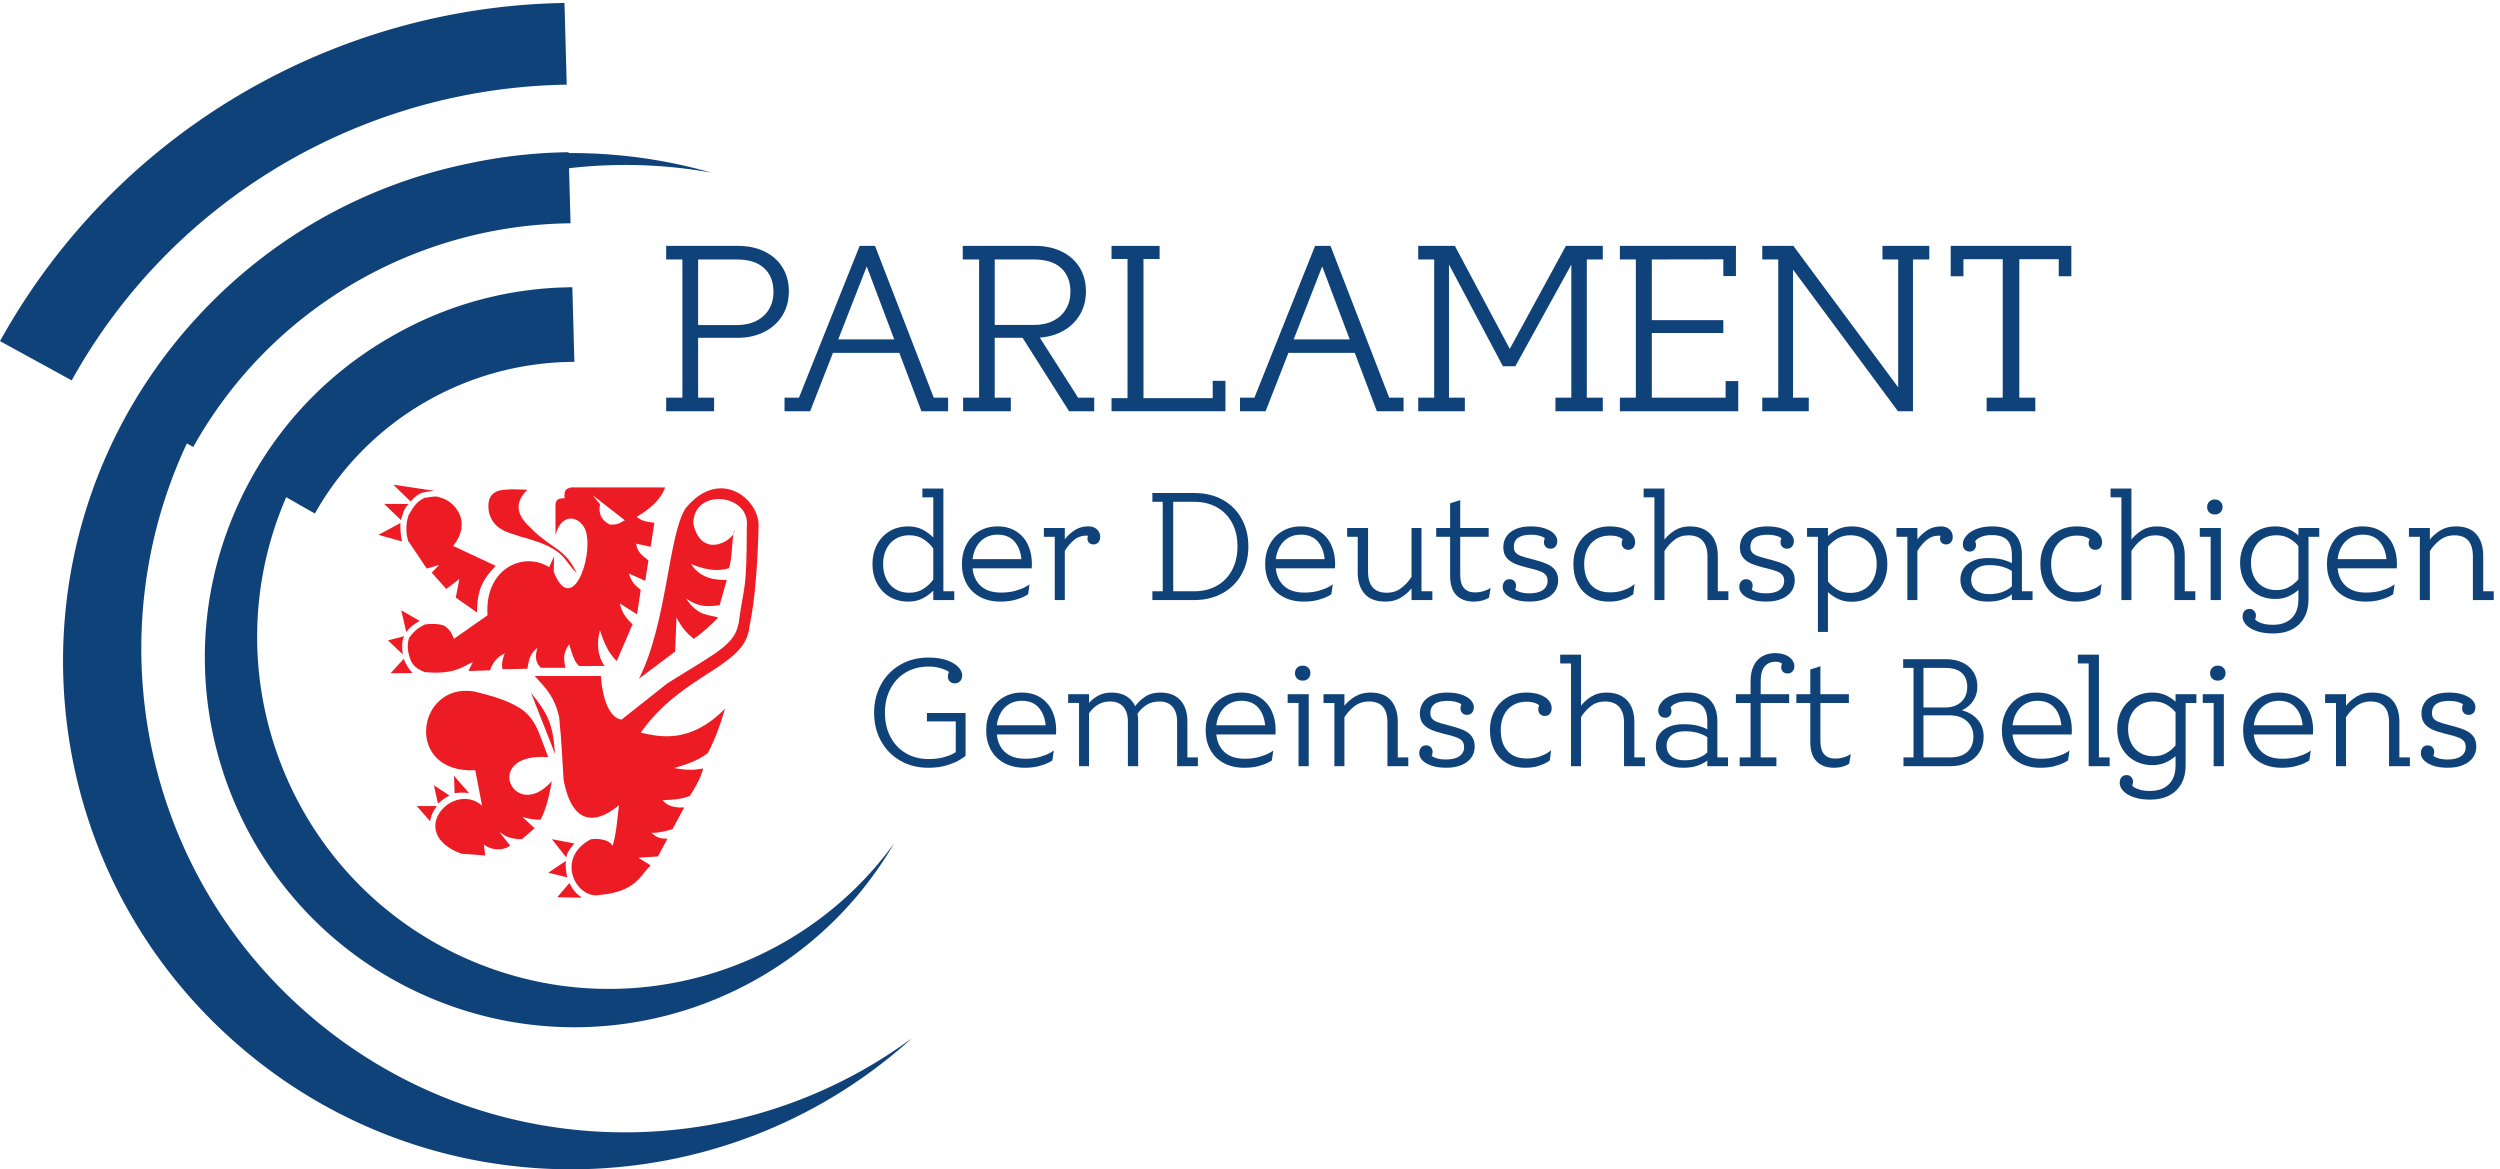
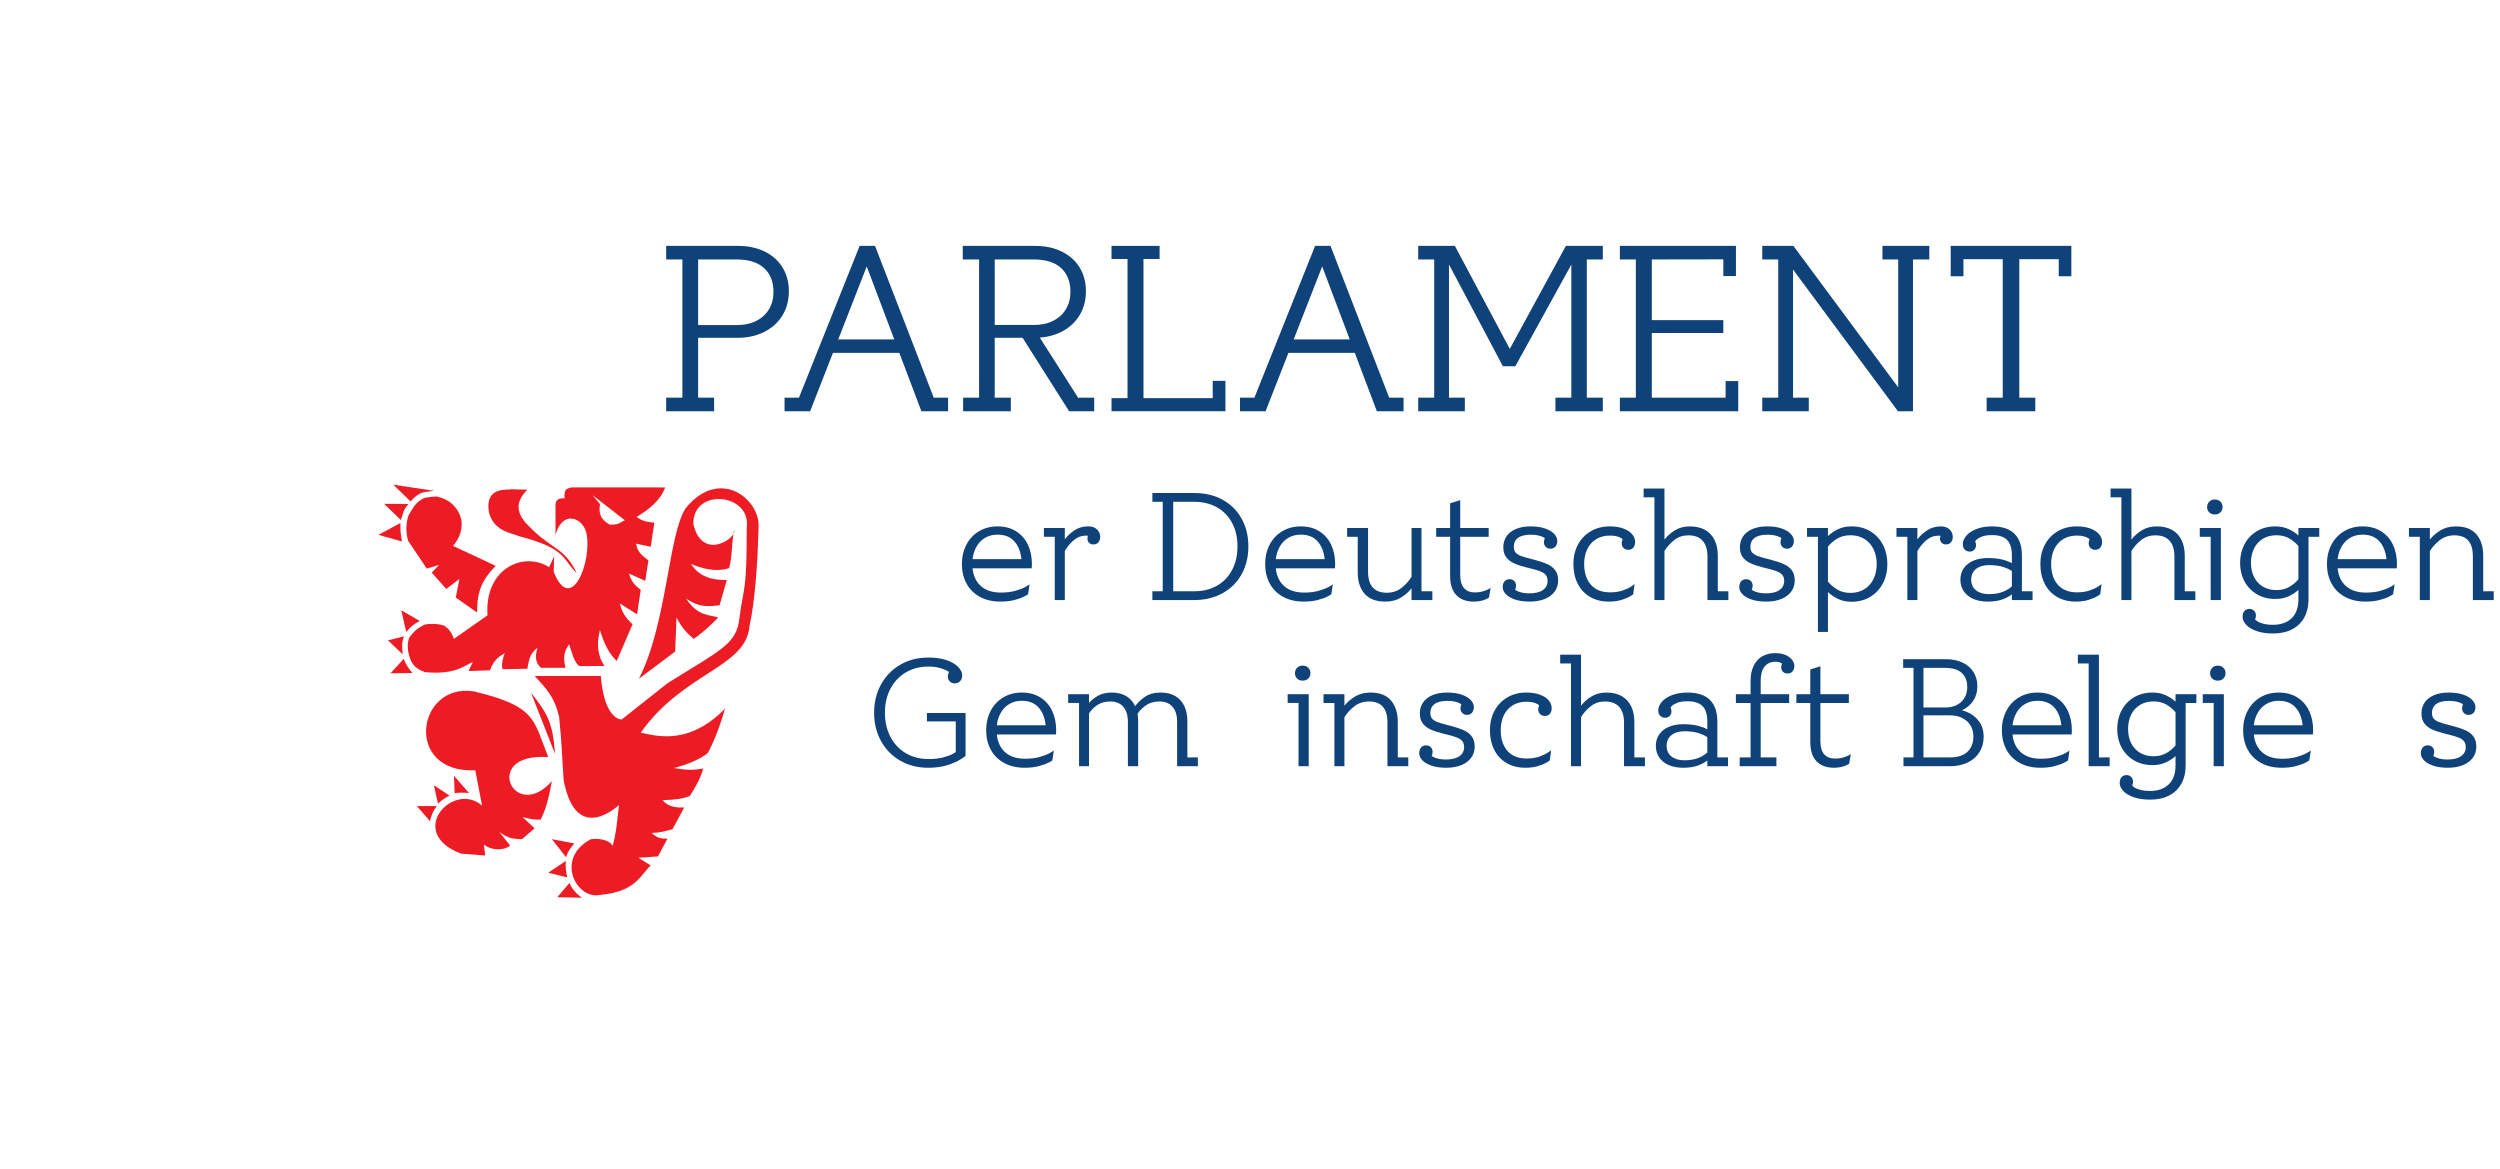
<svg xmlns="http://www.w3.org/2000/svg" viewBox="0 0 396.613 185.507" height="185.507" width="396.613" xml:space="preserve">
  <defs />
  <g>
    <g>
-       <path style="fill:#10427a;fill-opacity:1;fill-rule:nonzero;stroke:none" d="M1066.36 388.641C951.805 230.238 738.016 168.91 553.121 252.789c-208.855 94.77-302.558 339.297-211.738 548.91l34.203-19.476c64.32 114.047 184.32 180.695 309.559 180.894l-2.442 89.023c-75.16-.51-147.805-20.32-211.91-56.542-1.059-.582-2.086-1.188-3.141-1.778a353.625 353.625 0 0 1-5.894-3.429C386.063 945.953 322.84 878.59 283.816 792.586c-100.578-221.731-2.386-483.055 219.352-583.645 208.043-94.371 450.895-13.761 563.192 179.7ZM676.012 1293.77l-2.692 97.49C399.754 1386.8 139.027 1238.71 0 987.887l85.527-46.836c122 219.689 350.68 349.219 590.485 352.719Zm-444.578-281.45C7.098 763.836 26.68 380.551 275.156 156.238 508.277-54.231 860.059-50 1087.91 156.512 871.727-3.128 566.078 5.762 358.891 192.828 165.898 367.059 117.996 642.039 222.895 865.836l7.652-4.203C323.719 1028.5 498.066 1126.59 680.57 1128.44l-1.812 65.68c56.379 6.54 113.582 4.86 169.683-5.24-55.601 15.9-112.937 23.63-170.164 23.33l-.039 1.01c-39.922-.5-79.492-4.99-118.164-13.19-122.515-24.9-238.445-87.79-328.64-187.71" transform="matrix(.133 0 0 -.133 0 185.507)" />
      <path style="fill:#ed1c24;fill-opacity:1;fill-rule:evenodd;stroke:none" d="m469.164 816.617 48.566-7.23c-10.167-2.16-15.996.91-28.042-12.696l-20.524 19.926" transform="matrix(.133 0 0 -.133 0 185.507)" />
      <path style="fill:#ed1c24;fill-opacity:1;fill-rule:evenodd;stroke:none" d="m458.227 793.781 29.109-.129c-6.195-6.773-6.078-9.953-9.172-19.191l-19.937 19.32" transform="matrix(.133 0 0 -.133 0 185.507)" />
      <path style="fill:#ed1c24;fill-opacity:1;fill-rule:evenodd;stroke:none" d="M477.691 770.969c-.457-7.297.364-14.727 1.77-22.028l-28.148 7.868 26.378 14.16" transform="matrix(.133 0 0 -.133 0 185.507)" />
      <path style="fill:#ed1c24;fill-opacity:1;fill-rule:evenodd;stroke:none" d="m591.246 719.824-50.832 23.778c5.481 6.418 10.43 15.785 10.254 25.703.605 9.461-6.871 26.203-24.305 31.629-5.593 2.144-6.316 2.144-20.008 0-11.179-5.231-14.246-13.149-18.949-20.547-3.402-9.731-3.582-21.102-.523-30.824l22.18-32.989 14.589 4.336-8.648-9.199 17.301-19.457 15.66 11.898-4.313-22.172 25.407-17.843c0 25.535 5.711 38.648 22.187 55.687" transform="matrix(.133 0 0 -.133 0 185.507)" />
      <path style="fill:#ed1c24;fill-opacity:1;fill-rule:evenodd;stroke:none" d="M716.68 588.445c3.062-39.465 15.879-51.379 24.851-51.914l54.621 43.262c64.516 40.391 83.082 46.68 85.961 78.934 5.414 38.57 8.641 30.64 8.641 107.066 5.414 40.184-63.785 47.934-63.785 4.324 10.285-45.793 52.453-16.945 48.676-7.586-3.079-15.676-1.829-30.269-5.95-45.39-8.136-2.7-22.172-4.875-45.41 4.847 12.067-18.734 31.699-19.121 42.695-18.925l-8.66-30.274c-10.629-.898-22.89-3.945-39.996 8.125 14.395-21.992 28.293-19.121 38.371-22.703-7.91-8.125-18.007-17.844-29.179-25.43-7.922 6.309-14.235 13.153-20.559 25.43l-1.621-40.566-43.227-32.442c33.676 65.957 34.938 171.391 55.68 203.289 41.391 50.707 89.649 9.446 86.996-22.699-.914-39.719-3.949-86.891-10.765-117.855-4.153-49.602-78.598-54.805-129.766-127.071 21.98-4.883 58.559-14.043 100.566 28.641-5.215-18.192-11.539-35.879-20.535-52.977-9.582-7.773-25.051-13.879-40.566-17.843 16.383-2.891 24.152-2.528 35.144-.547-3.258-11.524-9.187-22.5-16.218-32.977-9.192-3.234-16.766-4.328-32.446-4.863 7.031-8.301 16.758-9.016 25.953-8.664l-14.054-25.957c-7.746-1.961-14.965-4.481-24.875-4.317 6.843-6.679 11.535-6.836 18.929-7l-11.351-21.125-23.258-1.597 14.598-9.2c-12.606-11.55-17.121-31.171-60.547-35.14-28.352-5.813-53.949 43.777-10.828 66.437 10.828 1.582 23.257-1.543 25.957-8.027 4.343 14.941 5.433 29.91 7.578 48.633 0 .886-50.824-49.543-65.977 29.754-1.797 25.226-1.988 41.797-5.402 75.683-5.574 23.965-15.496 33.899-29.188 48.664h78.946" transform="matrix(.133 0 0 -.133 0 185.507)" />
      <path style="fill:#ed1c24;fill-opacity:1;fill-rule:evenodd;stroke:none" d="M653.953 491.668c-17.859 44.863-14.051 60.547-88.664 78.406-68.566 10.735-83.871-98.008 1.625-94.09l8.109-42.179c-34.253 30.097-91.742-32.235-24.882-57.305l28.664-2.172-1.629 12.973c11.523-8.61 26.304-5.942 31.344-1.063l-12.965 16.2c8.472-6.114 13.699-8.438 27.027-8.633l15.152 12.968-14.593 13.516c8.832-2.695 14.949-3.242 21.625-3.242 7.742 14.785 10.613 30.644 13.511 45.969-45.347-50.989-84.797 34.472-4.324 28.652" transform="matrix(.133 0 0 -.133 0 185.507)" />
      <path style="fill:#ed1c24;fill-opacity:1;fill-rule:evenodd;stroke:none" d="m693.965 323.969-29.215.633 14.547 17.007c3.348-8.058 8.851-13.339 14.668-17.64" transform="matrix(.133 0 0 -.133 0 185.507)" />
      <path style="fill:#ed1c24;fill-opacity:1;fill-rule:evenodd;stroke:none" d="m685.035 388.699-26.758 5.106c6.036-7.383 11.118-14.414 17.153-21.766 1.429 7.711 6.289 12.039 9.605 16.66" transform="matrix(.133 0 0 -.133 0 185.507)" />
      <path style="fill:#ed1c24;fill-opacity:1;fill-rule:evenodd;stroke:none" d="m676.645 348.23-22.692 5.579 21.008 14.043c-.66-6.532.191-13.102 1.684-19.622" transform="matrix(.133 0 0 -.133 0 185.507)" />
      <path style="fill:#ed1c24;fill-opacity:1;fill-rule:evenodd;stroke:none" d="m559.441 448.797-17.949 20.691c.27-6.933.528-13.906.797-20.84 6.344.957 11.422.715 17.152.149" transform="matrix(.133 0 0 -.133 0 185.507)" />
      <path style="fill:#ed1c24;fill-opacity:1;fill-rule:evenodd;stroke:none" d="m492.074 591.988-26.289-.293 15.895 17.325c2.226-6.922 6.304-12.579 10.394-17.032" transform="matrix(.133 0 0 -.133 0 185.507)" />
      <path style="fill:#ed1c24;fill-opacity:1;fill-rule:evenodd;stroke:none" d="m480.473 614.109-17.684 16.856 19.227 4.89c-2.782-5.789-2.782-14.089-1.543-21.746" transform="matrix(.133 0 0 -.133 0 185.507)" />
      <path style="fill:#ed1c24;fill-opacity:1;fill-rule:evenodd;stroke:none" d="m484.578 640.945-5.93 25.86 22.012-12.715c-5.894-2.93-11.765-7.422-16.082-13.145" transform="matrix(.133 0 0 -.133 0 185.507)" />
      <path style="fill:#ed1c24;fill-opacity:1;fill-rule:evenodd;stroke:none" d="M633.402 568.434c20.407-25.293 26.129-37.266 28.668-72.989l-28.668 72.989" transform="matrix(.133 0 0 -.133 0 185.507)" />
      <path style="fill:#ed1c24;fill-opacity:1;fill-rule:evenodd;stroke:none" d="M629.082 810.66c-25.055-24.508 1.797-42.523 7.574-49.207 22.879-21.797 37.133-20.906 51.36-50.273-17.313 16.222-11.879 29.195-68.125 43.8-10.637 4.305-31.547 6.473-36.766 29.196-5.059 31.168 22.879 25.586 27.043 27.015 6.301-.156 12.594-.355 18.914-.531" transform="matrix(.133 0 0 -.133 0 185.507)" />
      <path style="fill:#ed1c24;fill-opacity:1;fill-rule:evenodd;stroke:none" d="M727.027 769.156c-4.597 2.961-14.293 7.789-11.32 24.25l-8.875 10.77 38.504-29.918c-5.574-2.781-7.637-5.82-18.309-5.102zm66.418 44.215H681.266c-6.493-1.652-8.395-2.848-7.848-12.98-3.609 0-10.473.543-10.828-7.563v-36.234c7.937 29.918 32.101 21.449 36.785 2.691 7.594-33.887-18.418-98.84-38.922-46.48l.52 18.359-5.957-12.953c-30.836 19.555-77.356-1.879-73.496-57.316l-40.028-28.114c-3.429 8.907-5.773 11.082-11.097 15.418-4.04 1.895-13.961 3.332-23.774 1.621-7.305-3.886-11.637-6.152-18.652-15.957-2.168-6.758-1.992-13.242-.258-20.008 2.531-8.906 5.051-15.644 19.172-20.8 37.332-3.575 47.996 8.758 57.039 11.894-1.695-3.515-3.395-7.051-5.109-10.578l25.66.84c3.871 11.066 9.922 16.465 17.578 20.254-1.977-5.313-4.238-11.426-2.688-18.914l29.719.535c1.82 12.082 3.871 18.742 11.914 24.875-1.82-7.102-4.141-16.133 4.313-23.781h29.199c-2.899 12.07-1.992 19.289 4.32 28.097 3.973-12.05 5.758-20.351 11.887-25.937 10.09-.371 20.172.351 30.285 0-9.051 13.515-9.047 28.301-5.406 42.703 5.047-15.684 10.094-27.012 20-36.766 6.328 14.598 12.629 29.2 18.918 43.809-7.207 6.68-12.797 13.875-15.137 24.863l20.563-12.969 4.316 29.219c-6.832 5.391-10.984 9.16-14.055 19.446l19.453-8.661 3.805 24.34c-8.477 6.496-13.707 10.817-14.613 19.992l17.297-3.773 4.355 28.656c-7.039 1.067-13.527 1.067-21.098 7.031 15.137 9.188 28.102 19.438 34.047 35.141" transform="matrix(.133 0 0 -.133 0 185.507)" />
      <path style="fill:#ed1c24;fill-opacity:1;fill-rule:evenodd;stroke:none" d="M522.438 436.16c4.421 4.141 8.593 7.098 13.691 9.629l-18.586 12.352 4.895-21.981" transform="matrix(.133 0 0 -.133 0 185.507)" />
      <path style="fill:#ed1c24;fill-opacity:1;fill-rule:nonzero;stroke:none" d="M521.051 433.309h-23.86l15.891-18.176c.867 6.555 3.734 12.785 7.969 18.176" transform="matrix(.133 0 0 -.133 0 185.507)" />
      <path style="fill:#10427a;fill-opacity:1;fill-rule:nonzero;stroke:none" d="M901.977 1011.97c6.597 3.3 11.683 7.93 15.269 13.91 3.582 5.97 5.375 12.88 5.375 20.71 0 12.04-3.73 21.5-11.18 28.39-7.457 6.88-18.398 10.32-32.828 10.32h-45.875v-78.27h46.164c8.789 0 16.485 1.65 23.075 4.94zm10.39 82.65c9.223-4.59 16.293-10.97 21.219-19.14 4.918-8.18 7.379-17.52 7.379-28.03 0-11.18-2.649-20.97-7.953-29.38-5.301-8.41-12.59-14.89-21.86-19.425-9.273-4.543-19.687-6.813-31.25-6.813h-47.164v-71.387h19.067V904.25h-57.196v16.195h19.356V1085.3h-19.356v16.2h85.434c12.328 0 23.105-2.3 32.324-6.88" transform="matrix(.133 0 0 -.133 0 185.507)" />
      <path style="fill:#10427a;fill-opacity:1;fill-rule:nonzero;stroke:none" d="m1066.68 989.973-32.82 87.007-33.973-87.007zm64.22-69.528V904.25h-31.82l-26.38 69.668h-79.122l-27.234-69.668h-30.535v16.195h17.203L1025.4 1101.5h18.35l70.1-181.195v.14h17.05" transform="matrix(.133 0 0 -.133 0 185.507)" />
      <path style="fill:#10427a;fill-opacity:1;fill-rule:nonzero;stroke:none" d="M1186.52 1007.18h46.73c8.79 0 16.46 1.64 23.01 4.94 6.54 3.3 11.61 7.93 15.19 13.9 3.59 5.97 5.38 12.88 5.38 20.71 0 12.05-3.71 21.48-11.11 28.32-7.41 6.83-18.33 10.25-32.76 10.25h-46.44zm118.69-86.735V904.25h-29.96l-55.47 87.582h-33.26v-71.387h19.21V904.25h-56.91v16.195h19.07V1085.3h-19.5v16.2h86.01c12.33 0 23.1-2.3 32.32-6.88 9.22-4.59 16.3-10.97 21.22-19.14 4.92-8.18 7.38-17.52 7.38-28.03 0-10.51-2.37-19.8-7.09-27.88-4.73-8.07-11.26-14.48-19.57-19.21-8.32-4.727-17.78-7.477-28.39-8.239l46.17-72.387.28.711h18.49" transform="matrix(.133 0 0 -.133 0 185.507)" />
      <path style="fill:#10427a;fill-opacity:1;fill-rule:nonzero;stroke:none" d="M1461.74 940.516V904.25h-135.89v15.625h19.07v165.995h-19.07v15.63h57.34v-15.63h-19.21V919.875h82.57v20.641h15.19" transform="matrix(.133 0 0 -.133 0 185.507)" />
      <path style="fill:#10427a;fill-opacity:1;fill-rule:nonzero;stroke:none" d="m1609.97 989.973-32.83 87.007-33.98-87.007zm64.22-69.528V904.25h-31.83l-26.37 69.668h-79.13l-27.24-69.668h-30.53v16.195h17.2l72.39 181.055h18.35l70.1-181.195v.14h17.06" transform="matrix(.133 0 0 -.133 0 185.507)" />
      <path style="fill:#10427a;fill-opacity:1;fill-rule:nonzero;stroke:none" d="M1892.78 1085.3V920.445h19.08V904.25h-56.49v16.195h18.93v158.685l-66.8-121.267h-14.77l-64.36 121.407V920.445h18.92V904.25h-55.62v16.195h19.06V1085.3h-19.06v16.2h43.72l65.51-122.855 66.94 122.855h44.02v-16.2h-19.08" transform="matrix(.133 0 0 -.133 0 185.507)" />
      <path style="fill:#10427a;fill-opacity:1;fill-rule:nonzero;stroke:none" d="M2073.41 940.23v-35.98h-141.2v16.195h19.06V1085.3h-19.06v16.2h138.47v-35.98h-15.05v19.92l-85.29-.14v-72.39h85.29v-15.34h-85.29v-77.125h88.01v19.785h15.06" transform="matrix(.133 0 0 -.133 0 185.507)" />
      <path style="fill:#10427a;fill-opacity:1;fill-rule:nonzero;stroke:none" d="M2301.33 1085.3h-19.5V904.25h-17.92l-125.14 169V920.445h18.78V904.25h-55.48v16.195h19.06V1085.3h-19.06v16.2h37.13l125-168.727V1085.3h-18.78v16.2h55.91v-16.2" transform="matrix(.133 0 0 -.133 0 185.507)" />
      <path style="fill:#10427a;fill-opacity:1;fill-rule:nonzero;stroke:none" d="M2470.75 1101.5v-36.27h-15.05v20.35h-47.01V920.445h19.06V904.25h-58.05v16.195h19.21v165.135h-46.88v-20.35h-15.19v36.27h143.91" transform="matrix(.133 0 0 -.133 0 185.507)" />
-       <path style="fill:#10427a;fill-opacity:1;fill-rule:nonzero;stroke:none" d="M1101.6 692.453c4.73 3.125 8.61 6.781 11.64 10.992v37.11c-3.03 4.265-6.91 7.961-11.64 11.086-4.74 3.121-10.41 4.683-17.03 4.683-6.25 0-11.73-1.453-16.46-4.359-4.73-2.91-8.37-6.957-10.9-12.152-2.54-5.196-3.81-11.133-3.81-17.813 0-6.742 1.27-12.695 3.81-17.859 2.53-5.164 6.15-9.188 10.85-12.059 4.7-2.883 10.21-4.316 16.51-4.316 6.62 0 12.29 1.562 17.03 4.687zm36.69-2.93v-10.484h-25.05v11.227c-3.4-3.528-7.58-6.586-12.52-9.184-4.95-2.598-10.74-3.898-17.35-3.898-8.35 0-15.76 1.914-22.22 5.754-6.46 3.839-11.49 9.152-15.08 15.96-3.59 6.801-5.38 14.5-5.38 23.102 0 8.406 1.75 16.016 5.25 22.82 3.49 6.805 8.47 12.184 14.93 16.145 6.46 3.953 13.96 5.937 22.5 5.937 6.61 0 12.42-1.336 17.39-3.992 4.98-2.66 9.14-5.75 12.48-9.277v47.965h-12.99v10.484h25.05V689.523h12.99" transform="matrix(.133 0 0 -.133 0 185.507)" />
      <path style="fill:#10427a;fill-opacity:1;fill-rule:nonzero;stroke:none" d="M1218.35 727.844c-.92 8.965-3.77 16.078-8.53 21.336-4.77 5.254-11.41 7.886-19.95 7.886-5.44 0-10.28-1.207-14.52-3.617-4.23-2.414-7.66-5.832-10.29-10.254-2.63-4.418-4.29-9.543-4.97-15.351zm12.44-8.906c-.07-.993-.13-1.672-.19-2.043h-70.51c.93-9.09 4.28-16.188 10.07-21.29 5.78-5.105 13.68-7.656 23.7-7.656 6.74 0 12.65.742 17.72 2.227 5.07 1.484 9.09 3.078 12.06 4.777 2.97 1.703 4.46 2.676 4.46 2.926L1226.33 686c0-.18-1.45-1.047-4.36-2.605-2.91-1.543-6.8-2.969-11.69-4.258-4.88-1.309-10.51-1.953-16.88-1.953-9.46 0-17.68 1.906-24.63 5.703-6.96 3.812-12.27 9.097-15.91 15.875-3.66 6.765-5.48 14.515-5.48 23.238 0 8.535 1.78 16.219 5.33 23.051 3.56 6.836 8.57 12.187 15.03 16.054 6.47 3.864 13.84 5.797 22.13 5.797 8.6 0 15.99-1.949 22.18-5.847 6.18-3.895 10.86-9.227 14.05-16.004 3.19-6.77 4.78-14.457 4.78-23.051 0-1.055-.04-2.078-.09-3.062" transform="matrix(.133 0 0 -.133 0 185.507)" />
      <path style="fill:#10427a;fill-opacity:1;fill-rule:nonzero;stroke:none" d="M1308.44 763.332c2.59-2.383 3.89-5.43 3.89-9.141 0-2.539-.74-4.64-2.22-6.308-1.49-1.668-3.41-2.504-5.75-2.504-2.17 0-3.92.648-5.25 1.945-1.33 1.301-1.99 2.973-1.99 5.012 0 .926.21 2.043.65 3.34-.07 0-.25.027-.56.094-.31.058-.77.089-1.39.089-5.75 0-10.76-1.824-15.03-5.472a48.842 48.842 0 0 1-10.67-12.895v-58.453h-11.97v75.43h-12.98v10.484h24.95v-13.547c3.09 4.141 6.99 7.762 11.69 10.856 4.7 3.09 10.24 4.64 16.61 4.64 4.08 0 7.42-1.191 10.02-3.57" transform="matrix(.133 0 0 -.133 0 185.507)" />
      <path style="fill:#10427a;fill-opacity:1;fill-rule:nonzero;stroke:none" d="M1451.54 696.113c7.76 4.391 13.79 10.637 18.09 18.742 4.3 8.102 6.45 17.536 6.45 28.297 0 10.633-2.15 19.961-6.45 27.973-4.3 8.008-10.33 14.188-18.09 18.555-7.76 4.355-16.69 6.539-26.77 6.539h-25.32V689.523h25.32c10.08 0 19.01 2.196 26.77 6.59zm7 102.473c9.71-5.414 17.23-12.945 22.55-22.594 5.32-9.648 7.98-20.656 7.98-33.027 0-12.617-2.74-23.766-8.21-33.442-5.48-9.683-13.1-17.187-22.87-22.5-9.78-5.328-20.94-7.984-33.49-7.984h-49.92v10.484h12.34v106.696h-12.34v10.48h50.19c12.81 0 24.06-2.703 33.77-8.113" transform="matrix(.133 0 0 -.133 0 185.507)" />
      <path style="fill:#10427a;fill-opacity:1;fill-rule:nonzero;stroke:none" d="M1580.08 727.844c-.94 8.965-3.78 16.078-8.54 21.336-4.76 5.254-11.41 7.886-19.95 7.886-5.44 0-10.28-1.207-14.52-3.617-4.24-2.414-7.67-5.832-10.29-10.254-2.64-4.418-4.29-9.543-4.96-15.351zm12.42-8.906c-.06-.993-.12-1.672-.18-2.043h-70.5c.91-9.09 4.27-16.188 10.05-21.29 5.79-5.105 13.7-7.656 23.72-7.656 6.73 0 12.64.742 17.71 2.227 5.07 1.484 9.09 3.078 12.06 4.777 2.97 1.703 4.45 2.676 4.45 2.926L1588.05 686c0-.18-1.45-1.047-4.36-2.605-2.91-1.543-6.81-2.969-11.69-4.258-4.88-1.309-10.52-1.953-16.88-1.953-9.47 0-17.68 1.906-24.63 5.703-6.97 3.812-12.27 9.097-15.92 15.875-3.64 6.765-5.47 14.515-5.47 23.238 0 8.535 1.78 16.219 5.33 23.051 3.56 6.836 8.57 12.187 15.03 16.054 6.47 3.864 13.84 5.797 22.13 5.797 8.6 0 15.99-1.949 22.18-5.847 6.18-3.895 10.86-9.227 14.05-16.004 3.19-6.77 4.78-14.457 4.78-23.051 0-1.055-.03-2.078-.1-3.062" transform="matrix(.133 0 0 -.133 0 185.507)" />
      <path style="fill:#10427a;fill-opacity:1;fill-rule:nonzero;stroke:none" d="M1708.56 689.523v-10.484h-24.86v14.02c-3.28-4.211-7.5-7.911-12.67-11.098-5.16-3.184-11.32-4.777-18.5-4.777-11.13 0-19.42 3.125-24.86 9.379-5.44 6.242-8.17 14.777-8.17 25.601v42.305h-12.62v10.484h24.96V713c0-16.828 7.46-25.234 22.36-25.234 6.74 0 12.57 1.914 17.49 5.75 4.91 3.836 8.92 8.257 12.01 13.269v58.168h11.88v-75.43h12.98" transform="matrix(.133 0 0 -.133 0 185.507)" />
      <path style="fill:#10427a;fill-opacity:1;fill-rule:nonzero;stroke:none" d="M1768.63 689.348c2.76.8 5.01 1.66 6.78 2.597 1.76.918 2.64 1.446 2.64 1.571l-1.95-11.508c0-.125-.8-.606-2.41-1.434-1.61-.84-3.76-1.613-6.44-2.324-2.7-.703-5.78-1.066-9.24-1.066-8.91 0-15.85 2.55-20.82 7.66-4.98 5.097-7.47 12.812-7.47 23.144v46.481h-16.61v10.484h16.61v29.5l12.06 3.805v-33.305h33.95v-10.484h-33.95v-45.367c0-7.235 1.53-12.539 4.59-15.907 3.06-3.379 7.38-5.058 12.95-5.058 3.45 0 6.56.398 9.31 1.211" transform="matrix(.133 0 0 -.133 0 185.507)" />
      <path style="fill:#10427a;fill-opacity:1;fill-rule:nonzero;stroke:none" d="M1807.05 679.684c-4.85 1.679-8.51 3.82-10.95 6.461-2.44 2.625-3.66 5.39-3.66 8.3 0 2.84.72 5.133 2.18 6.864 1.45 1.73 3.42 2.597 5.89 2.597 2.42 0 4.33-.738 5.76-2.226 1.42-1.485 2.13-3.34 2.13-5.567 0-1.55-.37-3.152-1.12-4.82 0-.129.72-.559 2.13-1.301 1.43-.742 3.38-1.426 5.85-2.043 2.47-.613 5.44-.926 8.91-.926 7.05 0 12.44 1.309 16.19 3.946 3.74 2.625 5.62 6.258 5.62 10.898 0 2.844-.68 5.133-2.01 6.863-1.32 1.731-3.41 3.188-6.26 4.364-2.84 1.172-6.92 2.41-12.24 3.711l-4.27 1.019c-6.37 1.606-11.5 3.305-15.4 5.102-3.9 1.793-6.97 4.207-9.23 7.238-2.26 3.027-3.39 6.984-3.39 11.875 0 4.824 1.24 9.106 3.71 12.844 2.47 3.746 6.18 6.68 11.09 8.82 4.92 2.129 10.84 3.199 17.76 3.199 6.75 0 12.51-.836 17.31-2.507 4.79-1.668 8.4-3.836 10.86-6.493 2.44-2.66 3.66-5.445 3.66-8.351 0-2.781-.73-5.024-2.18-6.727-1.45-1.699-3.42-2.551-5.9-2.551-2.4 0-4.32.743-5.74 2.231-1.43 1.48-2.14 3.336-2.14 5.562 0 1.543.37 3.157 1.11 4.825 0 .125-.66.523-1.99 1.207-1.34.679-3.22 1.328-5.66 1.949-2.44.613-5.39.926-8.86.926-6.92 0-12.08-1.25-15.45-3.758-3.37-2.5-5.06-6.074-5.06-10.711 0-2.848.71-5.09 2.09-6.731 1.4-1.636 3.45-2.984 6.17-4.035 2.73-1.054 6.87-2.289 12.44-3.711l4.08-1.019c6.43-1.735 11.59-3.496 15.5-5.289 3.88-1.797 6.96-4.215 9.22-7.285 2.26-3.055 3.39-7.094 3.39-12.102 0-4.824-1.32-9.125-3.94-12.898-2.64-3.766-6.5-6.762-11.6-8.957-5.1-2.188-11.24-3.293-18.42-3.293-6.86 0-12.73.839-17.58 2.5" transform="matrix(.133 0 0 -.133 0 185.507)" />
      <path style="fill:#10427a;fill-opacity:1;fill-rule:nonzero;stroke:none" d="M1896.47 682.887c-6.4 3.812-11.28 9.097-14.65 15.875-3.38 6.765-5.06 14.515-5.06 23.238 0 8.535 1.79 16.199 5.38 23.008 3.58 6.801 8.67 12.152 15.26 16.047 6.58 3.898 14.18 5.847 22.78 5.847 6.36 0 11.84-.871 16.42-2.597 4.57-1.735 8.02-4.024 10.34-6.867 2.32-2.848 3.48-5.879 3.48-9.09 0-2.848-.73-5.118-2.18-6.825-1.45-1.699-3.42-2.546-5.9-2.546-2.4 0-4.34.742-5.79 2.226-1.45 1.485-2.18 3.367-2.18 5.66 0 1.485.38 3.059 1.12 4.731 0 .121-.55.554-1.63 1.297-1.09.742-2.74 1.437-4.96 2.089-2.23.649-5.04.973-8.45.973-6.24 0-11.68-1.39-16.33-4.176-4.63-2.781-8.2-6.742-10.71-11.875-2.5-5.136-3.76-11.07-3.76-17.812 0-10.453 2.66-18.707 7.99-24.77 5.31-6.058 12.95-9.097 22.91-9.097 5.69 0 10.7.742 15.03 2.238 4.32 1.484 7.77 3.086 10.34 4.824 2.57 1.723 3.85 2.715 3.85 2.965l-1.58-12.25c0-.18-1.3-1.047-3.89-2.605-2.6-1.543-6.07-2.969-10.39-4.258-4.33-1.309-9.28-1.953-14.85-1.953-8.66 0-16.19 1.906-22.59 5.703" transform="matrix(.133 0 0 -.133 0 185.507)" />
      <path style="fill:#10427a;fill-opacity:1;fill-rule:nonzero;stroke:none" d="M2061.65 689.523v-10.484h-24.95v52.051c0 8.101-1.92 14.316-5.75 18.648-3.84 4.325-9.5 6.492-16.98 6.492-6.5 0-12.11-1.851-16.84-5.562-4.73-3.711-8.64-8.074-11.73-13.082v-58.547h-11.97v122.559h-12.89v10.484h24.86v-60.859c3.21 4.14 7.33 7.793 12.38 10.949 5.04 3.152 11 4.73 17.85 4.73 7.37 0 13.54-1.457 18.52-4.359 4.97-2.91 8.7-6.996 11.17-12.246 2.48-5.262 3.71-11.414 3.71-18.465v-42.309h12.62" transform="matrix(.133 0 0 -.133 0 185.507)" />
      <path style="fill:#10427a;fill-opacity:1;fill-rule:nonzero;stroke:none" d="M2089.26 679.684c-4.86 1.679-8.51 3.82-10.95 6.461-2.44 2.625-3.66 5.39-3.66 8.3 0 2.84.72 5.133 2.18 6.864 1.45 1.73 3.41 2.597 5.88 2.597 2.43 0 4.34-.738 5.77-2.226 1.41-1.485 2.13-3.34 2.13-5.567 0-1.55-.38-3.152-1.12-4.82 0-.129.71-.559 2.13-1.301 1.43-.742 3.38-1.426 5.85-2.043 2.47-.613 5.44-.926 8.91-.926 7.05 0 12.44 1.309 16.19 3.946 3.74 2.625 5.61 6.258 5.61 10.898 0 2.844-.67 5.133-2 6.863-1.33 1.731-3.42 3.188-6.26 4.364-2.84 1.172-6.92 2.41-12.24 3.711l-4.27 1.019c-6.37 1.606-11.51 3.305-15.4 5.102-3.9 1.793-6.98 4.207-9.23 7.238-2.27 3.027-3.39 6.984-3.39 11.875 0 4.824 1.24 9.106 3.71 12.844 2.47 3.746 6.17 6.68 11.09 8.82 4.92 2.129 10.83 3.199 17.76 3.199 6.75 0 12.51-.836 17.3-2.507 4.8-1.668 8.41-3.836 10.86-6.493 2.44-2.66 3.66-5.445 3.66-8.351 0-2.781-.73-5.024-2.17-6.727-1.46-1.699-3.42-2.551-5.9-2.551-2.4 0-4.33.743-5.74 2.231-1.43 1.48-2.14 3.336-2.14 5.562 0 1.543.37 3.157 1.11 4.825 0 .125-.66.523-1.99 1.207-1.34.679-3.22 1.328-5.67 1.949-2.44.613-5.39.926-8.85.926-6.93 0-12.08-1.25-15.45-3.758-3.37-2.5-5.06-6.074-5.06-10.711 0-2.848.7-5.09 2.09-6.731 1.4-1.636 3.45-2.984 6.17-4.035 2.73-1.054 6.87-2.289 12.43-3.711l4.09-1.019c6.43-1.735 11.59-3.496 15.49-5.289 3.89-1.797 6.97-4.215 9.23-7.285 2.26-3.055 3.39-7.094 3.39-12.102 0-4.824-1.32-9.125-3.94-12.898-2.64-3.766-6.5-6.762-11.61-8.957-5.09-2.188-11.24-3.293-18.41-3.293-6.86 0-12.73.839-17.58 2.5" transform="matrix(.133 0 0 -.133 0 185.507)" />
      <path style="fill:#10427a;fill-opacity:1;fill-rule:nonzero;stroke:none" d="M2223.79 691.945c4.73 2.899 8.38 6.953 10.95 12.149 2.55 5.195 3.84 11.164 3.84 17.906 0 6.68-1.29 12.617-3.84 17.813-2.57 5.195-6.22 9.242-10.95 12.152-4.74 2.906-10.23 4.359-16.47 4.359-6 0-11.22-1.297-15.63-3.894-4.42-2.598-8.18-5.817-11.28-9.649v-41.656c3.1-3.84 6.86-7.051 11.28-9.648 4.41-2.598 9.63-3.895 15.63-3.895 6.24 0 11.73 1.453 16.47 4.363zm7.23 69.063c6.46-3.926 11.46-9.293 14.99-16.094 3.52-6.809 5.28-14.414 5.28-22.824 0-8.598-1.79-16.313-5.37-23.145-3.6-6.836-8.63-12.207-15.08-16.097-6.47-3.907-13.91-5.848-22.32-5.848-5.99 0-11.33 1.113-16 3.34-4.67 2.226-8.7 4.957-12.11 8.168v-47.504h-11.96v113.465h-12.99v10.484h24.95v-9.555c3.41 3.211 7.44 5.938 12.11 8.165 4.67 2.226 10.01 3.339 16 3.339 8.54 0 16.04-1.964 22.5-5.894" transform="matrix(.133 0 0 -.133 0 185.507)" />
      <path style="fill:#10427a;fill-opacity:1;fill-rule:nonzero;stroke:none" d="M2325.41 763.332c2.6-2.383 3.9-5.43 3.9-9.141 0-2.539-.75-4.64-2.23-6.308-1.48-1.668-3.4-2.504-5.75-2.504-2.17 0-3.92.648-5.25 1.945-1.32 1.301-1.99 2.973-1.99 5.012 0 .926.22 2.043.66 3.34-.07 0-.26.027-.57.094-.3.058-.77.089-1.39.089-5.75 0-10.76-1.824-15.03-5.472-4.26-3.653-7.82-7.949-10.67-12.895v-58.453h-11.96v75.43h-12.99v10.484h24.95v-13.547c3.1 4.141 6.99 7.762 11.7 10.856 4.7 3.09 10.23 4.64 16.6 4.64 4.08 0 7.42-1.191 10.02-3.57" transform="matrix(.133 0 0 -.133 0 185.507)" />
      <path style="fill:#10427a;fill-opacity:1;fill-rule:nonzero;stroke:none" d="M2389 688.832c4.55 1.824 8.16 4.031 10.81 6.629v18.187c-2.72 1.915-6.32 3.571-10.81 4.965-4.48 1.391-10.03 2.086-16.65 2.086-6.36 0-11.47-1.527-15.3-4.594-3.84-3.058-5.76-7.312-5.76-12.753 0-5.446 1.92-9.688 5.76-12.715 3.83-3.028 8.91-4.543 15.22-4.543 6.61 0 12.19.91 16.73 2.738zm35.49.691v-10.484h-24.68v6.781c-2.96-2.355-6.8-4.386-11.5-6.086-4.7-1.699-10.48-2.55-17.35-2.55-6.61 0-12.37 1.086-17.25 3.242-4.89 2.168-8.66 5.219-11.33 9.144-2.65 3.938-3.98 8.493-3.98 13.688 0 5.316 1.36 9.926 4.08 13.824 2.72 3.895 6.55 6.879 11.5 8.953 4.96 2.07 10.71 3.106 17.26 3.106 6.74 0 12.46-.606 17.16-1.805 4.71-1.211 8.5-2.648 11.41-4.316v9.183c0 8.473-1.9 14.645-5.7 18.512-3.81 3.863-9.82 5.797-18.05 5.797-4.82 0-8.72-.559-11.69-1.672-2.96-1.113-5.09-2.289-6.4-3.524-1.29-1.242-1.95-2.011-1.95-2.32.69-1.363 1.03-2.848 1.03-4.453 0-2.168-.68-3.988-2.05-5.473-1.36-1.484-3.14-2.226-5.37-2.226-2.6 0-4.65.801-6.13 2.41-1.49 1.605-2.23 3.742-2.23 6.402 0 3.34 1.35 6.645 4.04 9.926 2.69 3.277 6.69 5.981 12.01 8.121 5.33 2.129 11.66 3.199 19.03 3.199 11.93 0 20.82-2.968 26.67-8.906 5.84-5.937 8.76-14.473 8.76-25.605v-42.868h12.71" transform="matrix(.133 0 0 -.133 0 185.507)" />
      <path style="fill:#10427a;fill-opacity:1;fill-rule:nonzero;stroke:none" d="M2453.49 682.887c-6.41 3.812-11.29 9.097-14.66 15.875-3.38 6.765-5.06 14.515-5.06 23.238 0 8.535 1.8 16.199 5.38 23.008 3.58 6.801 8.67 12.152 15.26 16.047 6.59 3.898 14.18 5.847 22.78 5.847 6.36 0 11.84-.871 16.42-2.597 4.57-1.735 8.02-4.024 10.34-6.867 2.32-2.848 3.48-5.879 3.48-9.09 0-2.848-.73-5.118-2.18-6.825-1.45-1.699-3.41-2.546-5.89-2.546-2.41 0-4.35.742-5.8 2.226-1.45 1.485-2.17 3.367-2.17 5.66 0 1.485.37 3.059 1.11 4.731 0 .121-.55.554-1.63 1.297-1.09.742-2.74 1.437-4.96 2.089-2.23.649-5.04.973-8.45.973-6.24 0-11.68-1.39-16.33-4.176-4.63-2.781-8.2-6.742-10.71-11.875-2.5-5.136-3.76-11.07-3.76-17.812 0-10.453 2.67-18.707 7.99-24.77 5.31-6.058 12.95-9.097 22.91-9.097 5.69 0 10.7.742 15.03 2.238 4.32 1.484 7.77 3.086 10.34 4.824 2.57 1.723 3.85 2.715 3.85 2.965L2505.2 686c0-.18-1.29-1.047-3.89-2.605-2.6-1.543-6.07-2.969-10.39-4.258-4.33-1.309-9.28-1.953-14.85-1.953-8.66 0-16.19 1.906-22.58 5.703" transform="matrix(.133 0 0 -.133 0 185.507)" />
      <path style="fill:#10427a;fill-opacity:1;fill-rule:nonzero;stroke:none" d="M2618.65 689.523v-10.484h-24.95v52.051c0 8.101-1.91 14.316-5.75 18.648-3.84 4.325-9.49 6.492-16.97 6.492-6.51 0-12.11-1.851-16.85-5.562-4.73-3.711-8.64-8.074-11.73-13.082v-58.547h-11.97v122.559h-12.89v10.484h24.86v-60.859c3.21 4.14 7.34 7.793 12.38 10.949 5.04 3.152 11 4.73 17.86 4.73 7.36 0 13.53-1.457 18.51-4.359 4.97-2.91 8.7-6.996 11.17-12.246 2.48-5.262 3.71-11.414 3.71-18.465v-42.309h12.62" transform="matrix(.133 0 0 -.133 0 185.507)" />
      <path style="fill:#10427a;fill-opacity:1;fill-rule:nonzero;stroke:none" d="M2635.22 783.602c-1.69 1.668-2.54 3.769-2.54 6.308 0 2.598.85 4.762 2.54 6.492 1.7 1.731 3.92 2.598 6.64 2.598 2.79 0 5.02-.848 6.72-2.555 1.7-1.695 2.55-3.847 2.55-6.441 0-2.539-.85-4.656-2.55-6.359-1.7-1.7-3.9-2.551-6.63-2.551-2.78 0-5.03.836-6.73 2.508zm13.88-104.563h-12.16v75.43h-12.99v10.484h25.15v-85.914" transform="matrix(.133 0 0 -.133 0 185.507)" />
      <path style="fill:#10427a;fill-opacity:1;fill-rule:nonzero;stroke:none" d="M2730.56 694.633c4.32 2.469 8 5.531 11.04 9.183v39.614c-3.04 3.648-6.72 6.707-11.04 9.183-4.33 2.473-9.41 3.711-15.22 3.711-6.18 0-11.56-1.39-16.14-4.176-4.58-2.781-8.09-6.648-10.53-11.593-2.45-4.953-3.67-10.641-3.67-17.071 0-6.375 1.22-12.019 3.67-16.929 2.44-4.922 5.95-8.754 10.53-11.504 4.58-2.754 9.96-4.129 16.14-4.129 5.81 0 10.89 1.238 15.22 3.711zm35.9 59.836h-12.81v-74.688c0-8.164-1.66-15.312-5-21.426-3.34-6.132-8.18-10.859-14.52-14.199-6.35-3.34-13.91-5.008-22.68-5.008-7.67 0-14.28.977-19.81 2.918-5.54 1.954-9.7 4.454-12.48 7.52-2.78 3.059-4.18 6.23-4.18 9.512 0 2.843.73 5.117 2.19 6.816 1.44 1.699 3.44 2.551 5.97 2.551 2.3 0 4.16-.774 5.62-2.317 1.45-1.55 2.18-3.437 2.18-5.664 0-1.425-.33-2.91-1.02-4.453 0-.242.72-.906 2.18-1.992 1.45-1.082 3.77-2.098 6.96-3.066 3.19-.957 7.25-1.434 12.2-1.434 9.46 0 16.88 2.617 22.27 7.84 5.38 5.226 8.07 12.726 8.07 22.5v11.226c-3.28-2.968-7.21-5.507-11.79-7.613-4.58-2.097-9.8-3.152-15.67-3.152-8.29 0-15.62 1.855-21.99 5.57-6.37 3.711-11.32 8.828-14.85 15.352-3.52 6.527-5.29 13.929-5.29 22.222 0 8.102 1.74 15.442 5.2 22.036 3.46 6.582 8.39 11.793 14.75 15.628 6.37 3.832 13.76 5.754 22.18 5.754 5.81 0 11.02-1.054 15.63-3.156 4.6-2.105 8.55-4.672 11.83-7.699v8.906h24.86v-10.484" transform="matrix(.133 0 0 -.133 0 185.507)" />
      <path style="fill:#10427a;fill-opacity:1;fill-rule:nonzero;stroke:none" d="M2846.62 727.844c-.94 8.965-3.78 16.078-8.53 21.336-4.77 5.254-11.42 7.886-19.96 7.886-5.43 0-10.28-1.207-14.52-3.617-4.24-2.414-7.66-5.832-10.29-10.254-2.64-4.418-4.29-9.543-4.96-15.351zm12.42-8.906c-.06-.993-.11-1.672-.17-2.043h-70.51c.92-9.09 4.28-16.188 10.06-21.29 5.78-5.105 13.69-7.656 23.71-7.656 6.74 0 12.65.742 17.71 2.227 5.07 1.484 9.1 3.078 12.06 4.777 2.97 1.703 4.46 2.676 4.46 2.926L2854.59 686c0-.18-1.45-1.047-4.36-2.605-2.91-1.543-6.8-2.969-11.69-4.258-4.88-1.309-10.51-1.953-16.88-1.953-9.46 0-17.68 1.906-24.63 5.703-6.96 3.812-12.26 9.097-15.92 15.875-3.64 6.765-5.47 14.515-5.47 23.238 0 8.535 1.78 16.219 5.34 23.051 3.55 6.836 8.56 12.187 15.03 16.054 6.46 3.864 13.83 5.797 22.12 5.797 8.6 0 15.99-1.949 22.18-5.847 6.18-3.895 10.86-9.227 14.05-16.004 3.19-6.77 4.78-14.457 4.78-23.051 0-1.055-.03-2.078-.1-3.062" transform="matrix(.133 0 0 -.133 0 185.507)" />
      <path style="fill:#10427a;fill-opacity:1;fill-rule:nonzero;stroke:none" d="M2974.55 689.523v-10.484h-24.86v52.051c0 16.758-7.3 25.14-21.9 25.14-6.74 0-12.54-1.867-17.39-5.613-4.86-3.738-8.86-8.113-12.02-13.125v-58.453h-11.96v75.43h-12.99v10.484h24.95v-13.73c3.28 4.14 7.5 7.793 12.66 10.949 5.17 3.152 11.31 4.73 18.42 4.73 10.89 0 19.04-3.14 24.45-9.422 5.41-6.273 8.12-14.828 8.12-25.648v-42.309h12.52" transform="matrix(.133 0 0 -.133 0 185.507)" />
      <path style="fill:#10427a;fill-opacity:1;fill-rule:nonzero;stroke:none" d="M1073.63 487.574c-9.84 5.715-17.46 13.555-22.87 23.516-5.41 9.961-8.12 21.125-8.12 33.488 0 12.5 2.75 23.75 8.26 33.77 5.5 10.019 13.17 17.879 23.01 23.574 9.83 5.683 20.93 8.535 33.3 8.535 8.84 0 16.32-1.105 22.41-3.301 6.09-2.199 10.63-4.933 13.63-8.203 3-3.281 4.5-6.535 4.5-9.746 0-2.785-.82-5.07-2.46-6.867-1.63-1.797-3.82-2.684-6.54-2.684-2.41 0-4.37.782-5.89 2.364-1.51 1.57-2.27 3.535-2.27 5.886 0 1.731.46 3.528 1.39 5.383 0 .184-1.06.82-3.2 1.902-2.13 1.075-5.01 2.102-8.62 3.059-3.63.957-7.85 1.445-12.67 1.445-10.27 0-19.35-2.375-27.23-7.101-7.89-4.735-13.98-11.278-18.28-19.617-4.29-8.36-6.44-17.754-6.44-28.204 0-10.832 2.17-20.429 6.54-28.808 4.36-8.391 10.48-14.914 18.37-19.582 7.88-4.668 16.93-7 27.13-7 6.5 0 12.16.613 16.98 1.855 4.82 1.239 8.61 2.578 11.37 4.032 2.75 1.457 4.12 2.277 4.12 2.46v36.555h-34.42v10.02h46.11v-50.938c0-.371-1.93-1.789-5.79-4.258-3.87-2.48-9.09-4.785-15.69-6.914-6.58-2.14-14.23-3.203-22.96-3.203-12.61 0-23.84 2.86-33.67 8.582" transform="matrix(.133 0 0 -.133 0 185.507)" />
      <path style="fill:#10427a;fill-opacity:1;fill-rule:nonzero;stroke:none" d="M1247.3 529.645c-.93 8.964-3.77 16.085-8.54 21.339-4.76 5.254-11.41 7.891-19.94 7.891-5.45 0-10.29-1.211-14.52-3.625-4.24-2.41-7.67-5.828-10.3-10.254-2.63-4.422-4.28-9.539-4.96-15.351zm12.43-8.907c-.06-.984-.13-1.668-.18-2.039h-70.51c.93-9.094 4.28-16.191 10.06-21.289 5.79-5.109 13.69-7.656 23.71-7.656 6.74 0 12.64.742 17.72 2.226 5.07 1.485 9.09 3.075 12.06 4.774 2.97 1.699 4.45 2.676 4.45 2.922l-1.76-11.875c0-.176-1.46-1.047-4.36-2.598-2.91-1.543-6.81-2.969-11.69-4.258-4.89-1.308-10.52-1.953-16.89-1.953-9.46 0-17.67 1.903-24.63 5.703-6.96 3.809-12.26 9.09-15.91 15.868-3.65 6.769-5.47 14.523-5.47 23.234 0 8.535 1.78 16.219 5.33 23.055 3.56 6.836 8.57 12.187 15.03 16.054 6.46 3.86 13.84 5.793 22.13 5.793 8.59 0 15.98-1.945 22.17-5.84 6.18-3.898 10.87-9.23 14.06-16.007 3.18-6.766 4.77-14.454 4.77-23.055 0-1.047-.03-2.07-.09-3.059" transform="matrix(.133 0 0 -.133 0 185.507)" />
      <path style="fill:#10427a;fill-opacity:1;fill-rule:nonzero;stroke:none" d="M1428.86 491.336v-10.488h-24.77v52.968c0 7.676-1.82 13.622-5.43 17.86-3.62 4.238-8.83 6.359-15.63 6.359-6.25 0-11.52-1.457-15.82-4.355-4.3-2.91-7.75-6.348-10.35-10.305.5-2.969.75-5.906.75-8.816v-53.711h-12.25v52.968c0 7.676-1.81 13.622-5.43 17.86-3.61 4.238-8.83 6.359-15.63 6.359-6.06 0-11.17-1.387-15.31-4.18-4.14-2.773-7.48-6.113-10.02-10.019v-62.988h-11.87v75.429h-12.99v10.477h24.86v-10.391c2.91 3.34 6.59 6.231 11.04 8.672 4.46 2.442 9.77 3.664 15.96 3.664 6.93 0 12.74-1.418 17.44-4.258 4.7-2.851 8.26-6.875 10.67-12.07 2.35 3.594 6.05 7.207 11.09 10.859 5.04 3.653 11.51 5.469 19.43 5.469 6.93 0 12.77-1.445 17.54-4.355 4.76-2.91 8.31-6.926 10.67-12.063 2.35-5.136 3.52-11.043 3.52-17.722v-43.223h12.53" transform="matrix(.133 0 0 -.133 0 185.507)" />
-       <path style="fill:#10427a;fill-opacity:1;fill-rule:nonzero;stroke:none" d="M1509.11 529.645c-.94 8.964-3.78 16.085-8.53 21.339-4.78 5.254-11.42 7.891-19.96 7.891-5.44 0-10.28-1.211-14.52-3.625-4.23-2.41-7.66-5.828-10.29-10.254-2.63-4.422-4.29-9.539-4.97-15.351zm12.42-8.907c-.06-.984-.11-1.668-.17-2.039h-70.52c.93-9.094 4.29-16.191 10.07-21.289 5.78-5.109 13.68-7.656 23.7-7.656 6.74 0 12.66.742 17.72 2.226 5.07 1.485 9.1 3.075 12.06 4.774 2.97 1.699 4.46 2.676 4.46 2.922l-1.77-11.875c0-.176-1.45-1.047-4.36-2.598-2.91-1.543-6.8-2.969-11.69-4.258-4.88-1.308-10.51-1.953-16.88-1.953-9.46 0-17.68 1.903-24.63 5.703-6.96 3.809-12.26 9.09-15.91 15.868-3.65 6.769-5.48 14.523-5.48 23.234 0 8.535 1.78 16.219 5.34 23.055 3.56 6.836 8.57 12.187 15.03 16.054 6.46 3.86 13.83 5.793 22.12 5.793 8.6 0 15.99-1.945 22.18-5.84 6.18-3.898 10.86-9.23 14.06-16.007 3.18-6.766 4.77-14.454 4.77-23.055 0-1.047-.03-2.07-.1-3.059" transform="matrix(.133 0 0 -.133 0 185.507)" />
      <path style="fill:#10427a;fill-opacity:1;fill-rule:nonzero;stroke:none" d="M1547.2 585.398c-1.7 1.68-2.55 3.778-2.55 6.309 0 2.598.85 4.766 2.55 6.504 1.7 1.727 3.91 2.598 6.63 2.598 2.79 0 5.03-.86 6.73-2.559 1.7-1.699 2.55-3.848 2.55-6.445 0-2.539-.85-4.66-2.55-6.36-1.7-1.699-3.91-2.547-6.63-2.547-2.79 0-5.03.84-6.73 2.5zm13.87-104.55h-12.15v75.429h-12.99v10.477h25.14v-85.906" transform="matrix(.133 0 0 -.133 0 185.507)" />
      <path style="fill:#10427a;fill-opacity:1;fill-rule:nonzero;stroke:none" d="M1679.82 491.336v-10.488h-24.86v52.05c0 16.758-7.29 25.137-21.89 25.137-6.74 0-12.54-1.875-17.4-5.617-4.86-3.738-8.85-8.113-12.02-13.125v-58.445h-11.96v75.429h-12.99v10.477h24.95v-13.731c3.28 4.141 7.5 7.793 12.67 10.95 5.16 3.152 11.31 4.726 18.42 4.726 10.88 0 19.03-3.136 24.44-9.414 5.41-6.281 8.12-14.824 8.12-25.644v-42.305h12.52" transform="matrix(.133 0 0 -.133 0 185.507)" />
      <path style="fill:#10427a;fill-opacity:1;fill-rule:nonzero;stroke:none" d="M1707.5 481.492c-4.85 1.68-8.51 3.817-10.95 6.453-2.44 2.629-3.66 5.391-3.66 8.301 0 2.844.72 5.137 2.18 6.867 1.45 1.727 3.42 2.598 5.89 2.598 2.42 0 4.33-.742 5.76-2.227 1.41-1.484 2.13-3.339 2.13-5.566 0-1.543-.37-3.156-1.12-4.824 0-.129.72-.559 2.13-1.301 1.43-.742 3.38-1.426 5.85-2.039 2.47-.617 5.44-.93 8.91-.93 7.05 0 12.44 1.309 16.19 3.946 3.74 2.628 5.62 6.261 5.62 10.898 0 2.844-.68 5.137-2.01 6.867-1.32 1.727-3.41 3.184-6.26 4.356-2.84 1.179-6.92 2.422-12.24 3.711l-4.27 1.023c-6.37 1.613-11.5 3.313-15.4 5.109-3.9 1.786-6.97 4.2-9.23 7.227-2.26 3.035-3.39 6.992-3.39 11.875 0 4.824 1.24 9.109 3.71 12.852 2.47 3.738 6.18 6.679 11.09 8.816 4.92 2.129 10.84 3.195 17.76 3.195 6.75 0 12.51-.832 17.31-2.5 4.79-1.672 8.4-3.84 10.86-6.496 2.44-2.656 3.66-5.437 3.66-8.348 0-2.785-.74-5.031-2.18-6.73-1.46-1.699-3.42-2.547-5.9-2.547-2.4 0-4.33.742-5.74 2.227-1.43 1.484-2.14 3.34-2.14 5.566 0 1.543.37 3.152 1.11 4.824 0 .125-.66.528-1.99 1.211-1.34.672-3.22 1.328-5.66 1.942-2.44.617-5.39.929-8.86.929-6.92 0-12.08-1.25-15.45-3.761-3.37-2.5-5.06-6.075-5.06-10.711 0-2.844.71-5.09 2.09-6.731 1.4-1.64 3.45-2.976 6.17-4.031 2.73-1.055 6.87-2.285 12.44-3.711l4.08-1.016c6.43-1.738 11.59-3.496 15.5-5.293 3.88-1.796 6.96-4.218 9.22-7.285 2.26-3.058 3.39-7.09 3.39-12.109 0-4.824-1.32-9.121-3.94-12.891-2.64-3.769-6.5-6.758-11.6-8.957-5.1-2.187-11.24-3.289-18.42-3.289-6.86 0-12.73.84-17.58 2.5" transform="matrix(.133 0 0 -.133 0 185.507)" />
      <path style="fill:#10427a;fill-opacity:1;fill-rule:nonzero;stroke:none" d="M1796.94 484.695c-6.4 3.809-11.29 9.09-14.66 15.868-3.37 6.769-5.05 14.523-5.05 23.234 0 8.535 1.79 16.211 5.38 23.008 3.58 6.804 8.67 12.156 15.26 16.054 6.58 3.895 14.18 5.84 22.77 5.84 6.37 0 11.85-.859 16.43-2.597 4.57-1.731 8.02-4.016 10.34-6.856 2.32-2.851 3.48-5.879 3.48-9.101 0-2.844-.73-5.118-2.18-6.817-1.45-1.699-3.42-2.551-5.9-2.551-2.4 0-4.34.743-5.79 2.227-1.45 1.484-2.18 3.371-2.18 5.656 0 1.485.37 3.067 1.12 4.735 0 .128-.55.558-1.63 1.3-1.09.743-2.74 1.434-4.97 2.09-2.22.645-5.03.977-8.44.977-6.24 0-11.68-1.399-16.33-4.18-4.63-2.785-8.2-6.738-10.71-11.875-2.5-5.137-3.76-11.074-3.76-17.812 0-10.45 2.66-18.711 7.99-24.766 5.31-6.066 12.94-9.102 22.91-9.102 5.69 0 10.7.743 15.02 2.227 4.33 1.484 7.78 3.094 10.35 4.824 2.56 1.738 3.84 2.723 3.84 2.969l-1.57-12.246c0-.176-1.3-1.047-3.89-2.598-2.6-1.543-6.07-2.969-10.4-4.258-4.32-1.308-9.27-1.953-14.84-1.953-8.66 0-16.19 1.903-22.59 5.703" transform="matrix(.133 0 0 -.133 0 185.507)" />
      <path style="fill:#10427a;fill-opacity:1;fill-rule:nonzero;stroke:none" d="M1962.12 491.336v-10.488h-24.95v52.05c0 8.094-1.92 14.317-5.75 18.641-3.84 4.328-9.5 6.496-16.98 6.496-6.5 0-12.11-1.855-16.84-5.566s-8.65-8.067-11.73-13.086v-58.535h-11.97v122.558h-12.89v10.477h24.86v-60.86c3.21 4.141 7.33 7.793 12.38 10.95 5.04 3.152 11 4.726 17.85 4.726 7.37 0 13.54-1.445 18.52-4.355 4.97-2.91 8.7-6.992 11.17-12.246 2.48-5.254 3.71-11.407 3.71-18.457v-42.305h12.62" transform="matrix(.133 0 0 -.133 0 185.507)" />
      <path style="fill:#10427a;fill-opacity:1;fill-rule:nonzero;stroke:none" d="M2025.72 490.633c4.55 1.824 8.16 4.043 10.81 6.64v18.184c-2.72 1.914-6.33 3.563-10.81 4.961-4.48 1.387-10.03 2.09-16.65 2.09-6.37 0-11.47-1.535-15.3-4.602-3.84-3.054-5.76-7.312-5.76-12.754 0-5.437 1.92-9.675 5.76-12.703 3.83-3.039 8.91-4.551 15.21-4.551 6.62 0 12.2.907 16.74 2.735zm35.49.703v-10.488h-24.68v6.777c-2.97-2.355-6.8-4.387-11.5-6.086-4.7-1.699-10.48-2.547-17.35-2.547-6.62 0-12.37 1.082-17.25 3.242-4.89 2.168-8.66 5.215-11.33 9.141-2.66 3.926-3.98 8.496-3.98 13.691 0 5.313 1.35 9.922 4.08 13.817 2.72 3.898 6.55 6.875 11.5 8.957 4.95 2.07 10.71 3.105 17.26 3.105 6.74 0 12.46-.605 17.16-1.808 4.7-1.211 8.5-2.645 11.41-4.317v9.192c0 8.465-1.9 14.636-5.7 18.504-3.81 3.859-9.82 5.793-18.05 5.793-4.82 0-8.72-.547-11.69-1.661-2.97-1.113-5.09-2.296-6.4-3.535-1.29-1.23-1.95-2.004-1.95-2.316.69-1.356 1.03-2.84 1.03-4.453 0-2.168-.68-3.992-2.05-5.477-1.36-1.484-3.15-2.226-5.37-2.226-2.6 0-4.65.808-6.14 2.422-1.48 1.601-2.22 3.738-2.22 6.394 0 3.34 1.35 6.652 4.04 9.934 2.69 3.269 6.69 5.976 12.01 8.113 5.32 2.129 11.66 3.195 19.03 3.195 11.93 0 20.82-2.969 26.67-8.906 5.84-5.938 8.76-14.473 8.76-25.605v-42.852h12.71" transform="matrix(.133 0 0 -.133 0 185.507)" />
      <path style="fill:#10427a;fill-opacity:1;fill-rule:nonzero;stroke:none" d="M2126.71 593.523c-1.36 1.387-2.04 3.165-2.04 5.332 0 1.485.31 2.938.93 4.356-.13.125-.45.359-.98.703-.53.332-1.36.672-2.5 1.016-1.15.34-2.55.508-4.23.508-5.57 0-9.91-1.895-13.03-5.704-3.12-3.8-4.68-9.511-4.68-17.109v-15.871h33.95v-10.477h-33.95v-64.941h18.74v-10.488h-43.79v10.488h12.98v64.941h-17.52v10.477h17.52v15.676c0 7.05 1.21 13.086 3.63 18.093 2.4 5.012 5.82 8.801 10.24 11.368 4.43 2.558 9.57 3.847 15.45 3.847 4.83 0 8.97-.761 12.43-2.273 3.47-1.516 6.08-3.469 7.84-5.84 1.76-2.383 2.65-4.844 2.65-7.383 0-2.531-.73-4.629-2.19-6.308-1.45-1.661-3.41-2.5-5.89-2.5-2.35 0-4.2.691-5.56 2.089" transform="matrix(.133 0 0 -.133 0 185.507)" />
      <path style="fill:#10427a;fill-opacity:1;fill-rule:nonzero;stroke:none" d="M2198.27 491.141c2.75.808 5.01 1.679 6.78 2.597 1.76.938 2.64 1.453 2.64 1.582l-1.95-11.504c0-.128-.8-.605-2.41-1.437-1.61-.84-3.76-1.609-6.45-2.324-2.69-.703-5.77-1.063-9.23-1.063-8.91 0-15.85 2.547-20.82 7.656-4.98 5.098-7.47 12.813-7.47 23.145v46.484h-16.62v10.477h16.62v29.504l12.06 3.808v-33.312h33.95v-10.477h-33.95v-45.371c0-7.238 1.53-12.539 4.59-15.91 3.06-3.379 7.38-5.058 12.94-5.058 3.46 0 6.57.402 9.32 1.203" transform="matrix(.133 0 0 -.133 0 185.507)" />
      <path style="fill:#10427a;fill-opacity:1;fill-rule:nonzero;stroke:none" d="M2346.72 497.965c4.78 4.414 7.19 10.5 7.19 18.234 0 5-1.15 9.414-3.43 13.211-2.3 3.809-5.56 6.778-9.8 8.906-4.24 2.141-9.17 3.204-14.79 3.204h-31.54v-50.184h31.44c9.16 0 16.13 2.207 20.93 6.629zm-52.37 100.148v-47.226h25.97c5.32 0 9.96 1.023 13.92 3.066 3.95 2.039 7 4.902 9.14 8.582 2.13 3.672 3.19 7.903 3.19 12.668 0 7.352-2.19 13.016-6.58 16.973-4.39 3.953-11.01 5.937-19.85 5.937zm64.75-61.875c4.7-5.449 7.05-12.246 7.05-20.41 0-6.68-1.62-12.687-4.87-18.008-3.24-5.312-7.9-9.472-13.97-12.472-6.05-3.008-13.13-4.5-21.24-4.5h-55.57v10.488h11.97v106.777h-12.34v10.391h50.75c7.66 0 14.34-1.348 20.04-4.035 5.69-2.696 10.07-6.485 13.12-11.367 3.07-4.883 4.6-10.547 4.6-16.981 0-6.613-1.64-12.363-4.92-17.246-3.28-4.895-7.76-8.664-13.46-11.328 7.86-2.102 14.14-5.871 18.84-11.309" transform="matrix(.133 0 0 -.133 0 185.507)" />
      <path style="fill:#10427a;fill-opacity:1;fill-rule:nonzero;stroke:none" d="M2458.84 529.645c-.94 8.964-3.78 16.085-8.54 21.339-4.76 5.254-11.41 7.891-19.95 7.891-5.44 0-10.28-1.211-14.52-3.625-4.24-2.41-7.67-5.828-10.29-10.254-2.64-4.422-4.29-9.539-4.96-15.351zm12.42-8.907c-.06-.984-.12-1.668-.18-2.039h-70.5c.91-9.094 4.27-16.191 10.05-21.289 5.79-5.109 13.7-7.656 23.72-7.656 6.73 0 12.64.742 17.71 2.226 5.07 1.485 9.09 3.075 12.06 4.774 2.97 1.699 4.45 2.676 4.45 2.922l-1.76-11.875c0-.176-1.45-1.047-4.36-2.598-2.91-1.543-6.81-2.969-11.69-4.258-4.88-1.308-10.52-1.953-16.88-1.953-9.47 0-17.68 1.903-24.63 5.703-6.97 3.809-12.27 9.09-15.92 15.868-3.64 6.769-5.47 14.523-5.47 23.234 0 8.535 1.78 16.219 5.33 23.055 3.56 6.836 8.57 12.187 15.03 16.054 6.47 3.86 13.84 5.793 22.13 5.793 8.59 0 15.99-1.945 22.18-5.84 6.18-3.898 10.86-9.23 14.05-16.007 3.19-6.766 4.78-14.454 4.78-23.055 0-1.047-.03-2.07-.1-3.059" transform="matrix(.133 0 0 -.133 0 185.507)" />
      <path style="fill:#10427a;fill-opacity:1;fill-rule:nonzero;stroke:none" d="M2516.44 491.336v-10.488h-25.03v122.558h-12.9v10.477h25.14V491.336h12.79" transform="matrix(.133 0 0 -.133 0 185.507)" />
      <path style="fill:#10427a;fill-opacity:1;fill-rule:nonzero;stroke:none" d="M2583.98 496.434c4.33 2.468 8.01 5.535 11.05 9.179v39.617c-3.04 3.653-6.72 6.711-11.05 9.192-4.32 2.469-9.4 3.711-15.21 3.711-6.18 0-11.56-1.399-16.14-4.18-4.58-2.785-8.09-6.652-10.53-11.601-2.45-4.942-3.67-10.637-3.67-17.071 0-6.367 1.22-12.011 3.67-16.926 2.44-4.921 5.95-8.757 10.53-11.503 4.58-2.754 9.96-4.129 16.14-4.129 5.81 0 10.89 1.238 15.21 3.711zm35.91 59.843h-12.81V481.59c0-8.164-1.66-15.313-5-21.426-3.34-6.133-8.18-10.859-14.52-14.199-6.35-3.34-13.91-5.012-22.69-5.012-7.66 0-14.27.977-19.8 2.922-5.54 1.953-9.7 4.453-12.48 7.52-2.79 3.054-4.18 6.23-4.18 9.511 0 2.84.73 5.117 2.19 6.817 1.44 1.699 3.44 2.547 5.97 2.547 2.3 0 4.16-.77 5.62-2.313 1.45-1.555 2.17-3.437 2.17-5.664 0-1.426-.33-2.91-1.01-4.453 0-.246.72-.91 2.18-1.992 1.45-1.086 3.77-2.102 6.96-3.067 3.18-.957 7.25-1.437 12.2-1.437 9.46 0 16.88 2.617 22.26 7.844 5.38 5.222 8.08 12.722 8.08 22.5v11.218c-3.28-2.968-7.21-5.508-11.79-7.605-4.58-2.102-9.8-3.156-15.67-3.156-8.29 0-15.63 1.855-21.99 5.566-6.37 3.711-11.32 8.828-14.85 15.352-3.52 6.523-5.29 13.937-5.29 22.218 0 8.106 1.74 15.449 5.19 22.039 3.47 6.582 8.39 11.797 14.76 15.637 6.37 3.828 13.76 5.742 22.18 5.742 5.81 0 11.01-1.047 15.62-3.144 4.61-2.11 8.56-4.68 11.84-7.707v8.906h24.86v-10.477" transform="matrix(.133 0 0 -.133 0 185.507)" />
      <path style="fill:#10427a;fill-opacity:1;fill-rule:nonzero;stroke:none" d="M2638.77 585.398c-1.7 1.68-2.55 3.778-2.55 6.309 0 2.598.85 4.766 2.55 6.504 1.7 1.727 3.92 2.598 6.63 2.598 2.79 0 5.03-.86 6.73-2.559 1.7-1.699 2.55-3.848 2.55-6.445 0-2.539-.85-4.66-2.55-6.36-1.7-1.699-3.91-2.547-6.63-2.547-2.79 0-5.03.84-6.73 2.5zm13.88-104.55h-12.16v75.429h-12.99v10.477h25.15v-85.906" transform="matrix(.133 0 0 -.133 0 185.507)" />
      <path style="fill:#10427a;fill-opacity:1;fill-rule:nonzero;stroke:none" d="M2746.63 529.645c-.94 8.964-3.78 16.085-8.53 21.339-4.77 5.254-11.42 7.891-19.96 7.891-5.44 0-10.28-1.211-14.52-3.625-4.24-2.41-7.66-5.828-10.29-10.254-2.64-4.422-4.29-9.539-4.96-15.351zm12.42-8.907c-.06-.984-.11-1.668-.17-2.039h-70.51c.92-9.094 4.28-16.191 10.06-21.289 5.78-5.109 13.69-7.656 23.71-7.656 6.74 0 12.64.742 17.71 2.226 5.07 1.485 9.1 3.075 12.06 4.774 2.97 1.699 4.46 2.676 4.46 2.922l-1.77-11.875c0-.176-1.45-1.047-4.36-2.598-2.91-1.543-6.8-2.969-11.69-4.258-4.88-1.308-10.51-1.953-16.88-1.953-9.46 0-17.68 1.903-24.63 5.703-6.96 3.809-12.26 9.09-15.92 15.868-3.64 6.769-5.47 14.523-5.47 23.234 0 8.535 1.78 16.219 5.34 23.055 3.55 6.836 8.56 12.187 15.03 16.054 6.46 3.86 13.83 5.793 22.12 5.793 8.6 0 15.99-1.945 22.18-5.84 6.18-3.898 10.86-9.23 14.05-16.007 3.19-6.766 4.78-14.454 4.78-23.055 0-1.047-.03-2.07-.1-3.059" transform="matrix(.133 0 0 -.133 0 185.507)" />
-       <path style="fill:#10427a;fill-opacity:1;fill-rule:nonzero;stroke:none" d="M2874.56 491.336v-10.488h-24.86v52.05c0 16.758-7.3 25.137-21.9 25.137-6.74 0-12.54-1.875-17.39-5.617-4.86-3.738-8.86-8.113-12.02-13.125v-58.445h-11.96v75.429h-12.99v10.477h24.95v-13.731c3.28 4.141 7.5 7.793 12.66 10.95 5.17 3.152 11.31 4.726 18.42 4.726 10.89 0 19.04-3.136 24.45-9.414 5.41-6.281 8.12-14.824 8.12-25.644v-42.305h12.52" transform="matrix(.133 0 0 -.133 0 185.507)" />
      <path style="fill:#10427a;fill-opacity:1;fill-rule:nonzero;stroke:none" d="M2902.25 481.492c-4.86 1.68-8.51 3.817-10.95 6.453-2.44 2.629-3.66 5.391-3.66 8.301 0 2.844.72 5.137 2.17 6.867 1.46 1.727 3.42 2.598 5.89 2.598 2.42 0 4.34-.742 5.76-2.227 1.42-1.484 2.13-3.339 2.13-5.566 0-1.543-.37-3.156-1.11-4.824 0-.129.71-.559 2.13-1.301 1.42-.742 3.38-1.426 5.85-2.039 2.47-.617 5.44-.93 8.9-.93 7.06 0 12.45 1.309 16.2 3.946 3.74 2.628 5.61 6.261 5.61 10.898 0 2.844-.67 5.137-2 6.867-1.33 1.727-3.42 3.184-6.26 4.356-2.84 1.179-6.92 2.422-12.25 3.711l-4.26 1.023c-6.37 1.613-11.51 3.313-15.4 5.109-3.9 1.786-6.98 4.2-9.23 7.227-2.27 3.035-3.39 6.992-3.39 11.875 0 4.824 1.24 9.109 3.71 12.852 2.47 3.738 6.17 6.679 11.08 8.816 4.93 2.129 10.84 3.195 17.77 3.195 6.75 0 12.51-.832 17.3-2.5 4.8-1.672 8.41-3.84 10.86-6.496 2.44-2.656 3.66-5.437 3.66-8.348 0-2.785-.73-5.031-2.17-6.73-1.46-1.699-3.42-2.547-5.9-2.547-2.41 0-4.33.742-5.74 2.227-1.43 1.484-2.14 3.34-2.14 5.566 0 1.543.37 3.152 1.11 4.824 0 .125-.66.528-1.99 1.211-1.34.672-3.23 1.328-5.67 1.942-2.44.617-5.39.929-8.85.929-6.93 0-12.08-1.25-15.45-3.761-3.37-2.5-5.06-6.075-5.06-10.711 0-2.844.7-5.09 2.09-6.731 1.39-1.64 3.45-2.976 6.17-4.031 2.72-1.055 6.87-2.285 12.43-3.711l4.08-1.016c6.44-1.738 11.6-3.496 15.5-5.293 3.89-1.796 6.96-4.218 9.23-7.285 2.26-3.058 3.39-7.09 3.39-12.109 0-4.824-1.32-9.121-3.95-12.891-2.63-3.769-6.49-6.758-11.6-8.957-5.1-2.187-11.24-3.289-18.42-3.289-6.85 0-12.72.84-17.57 2.5" transform="matrix(.133 0 0 -.133 0 185.507)" />
    </g>
  </g>
</svg>